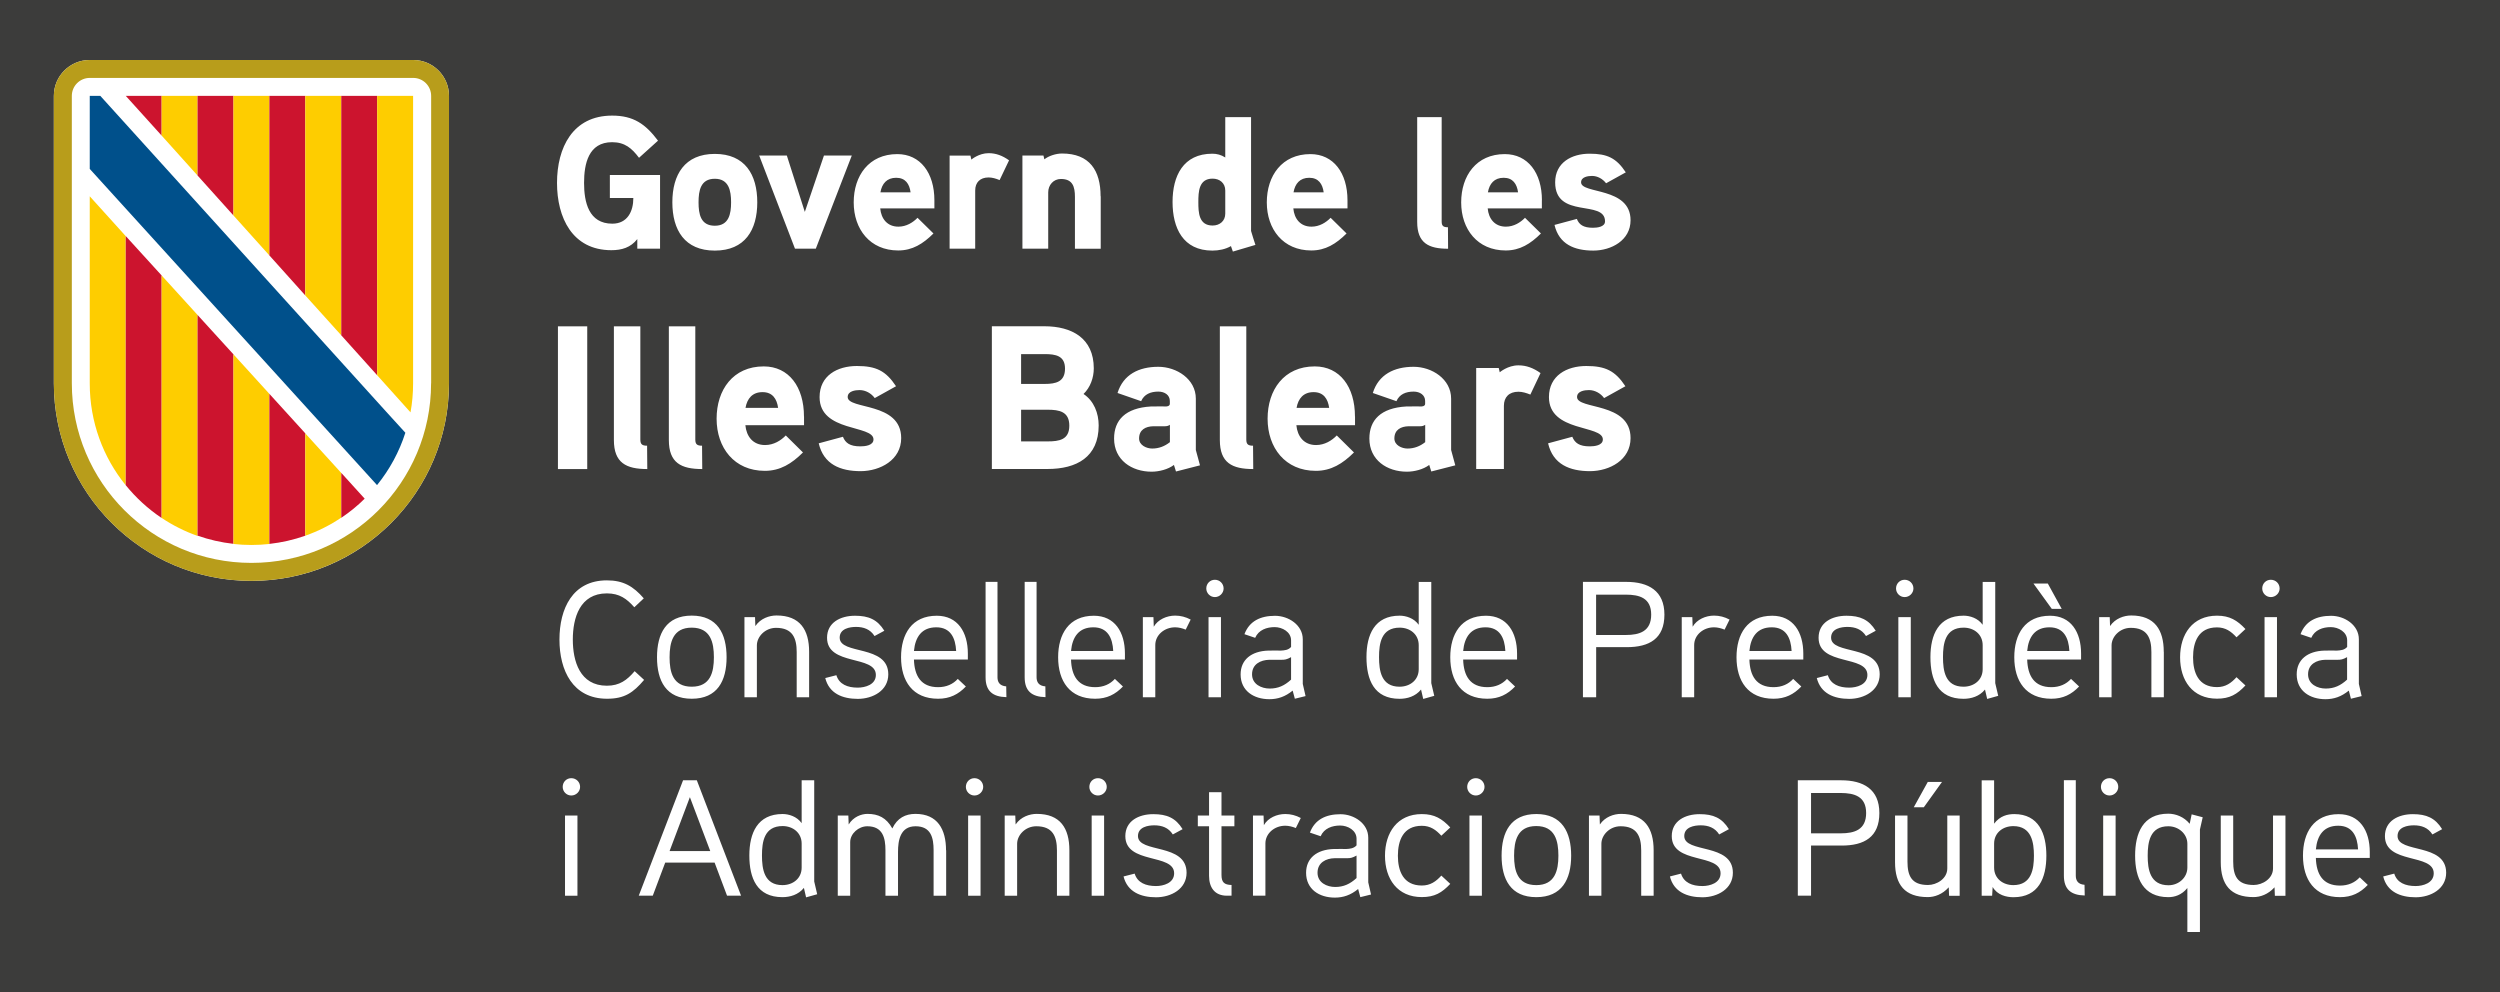
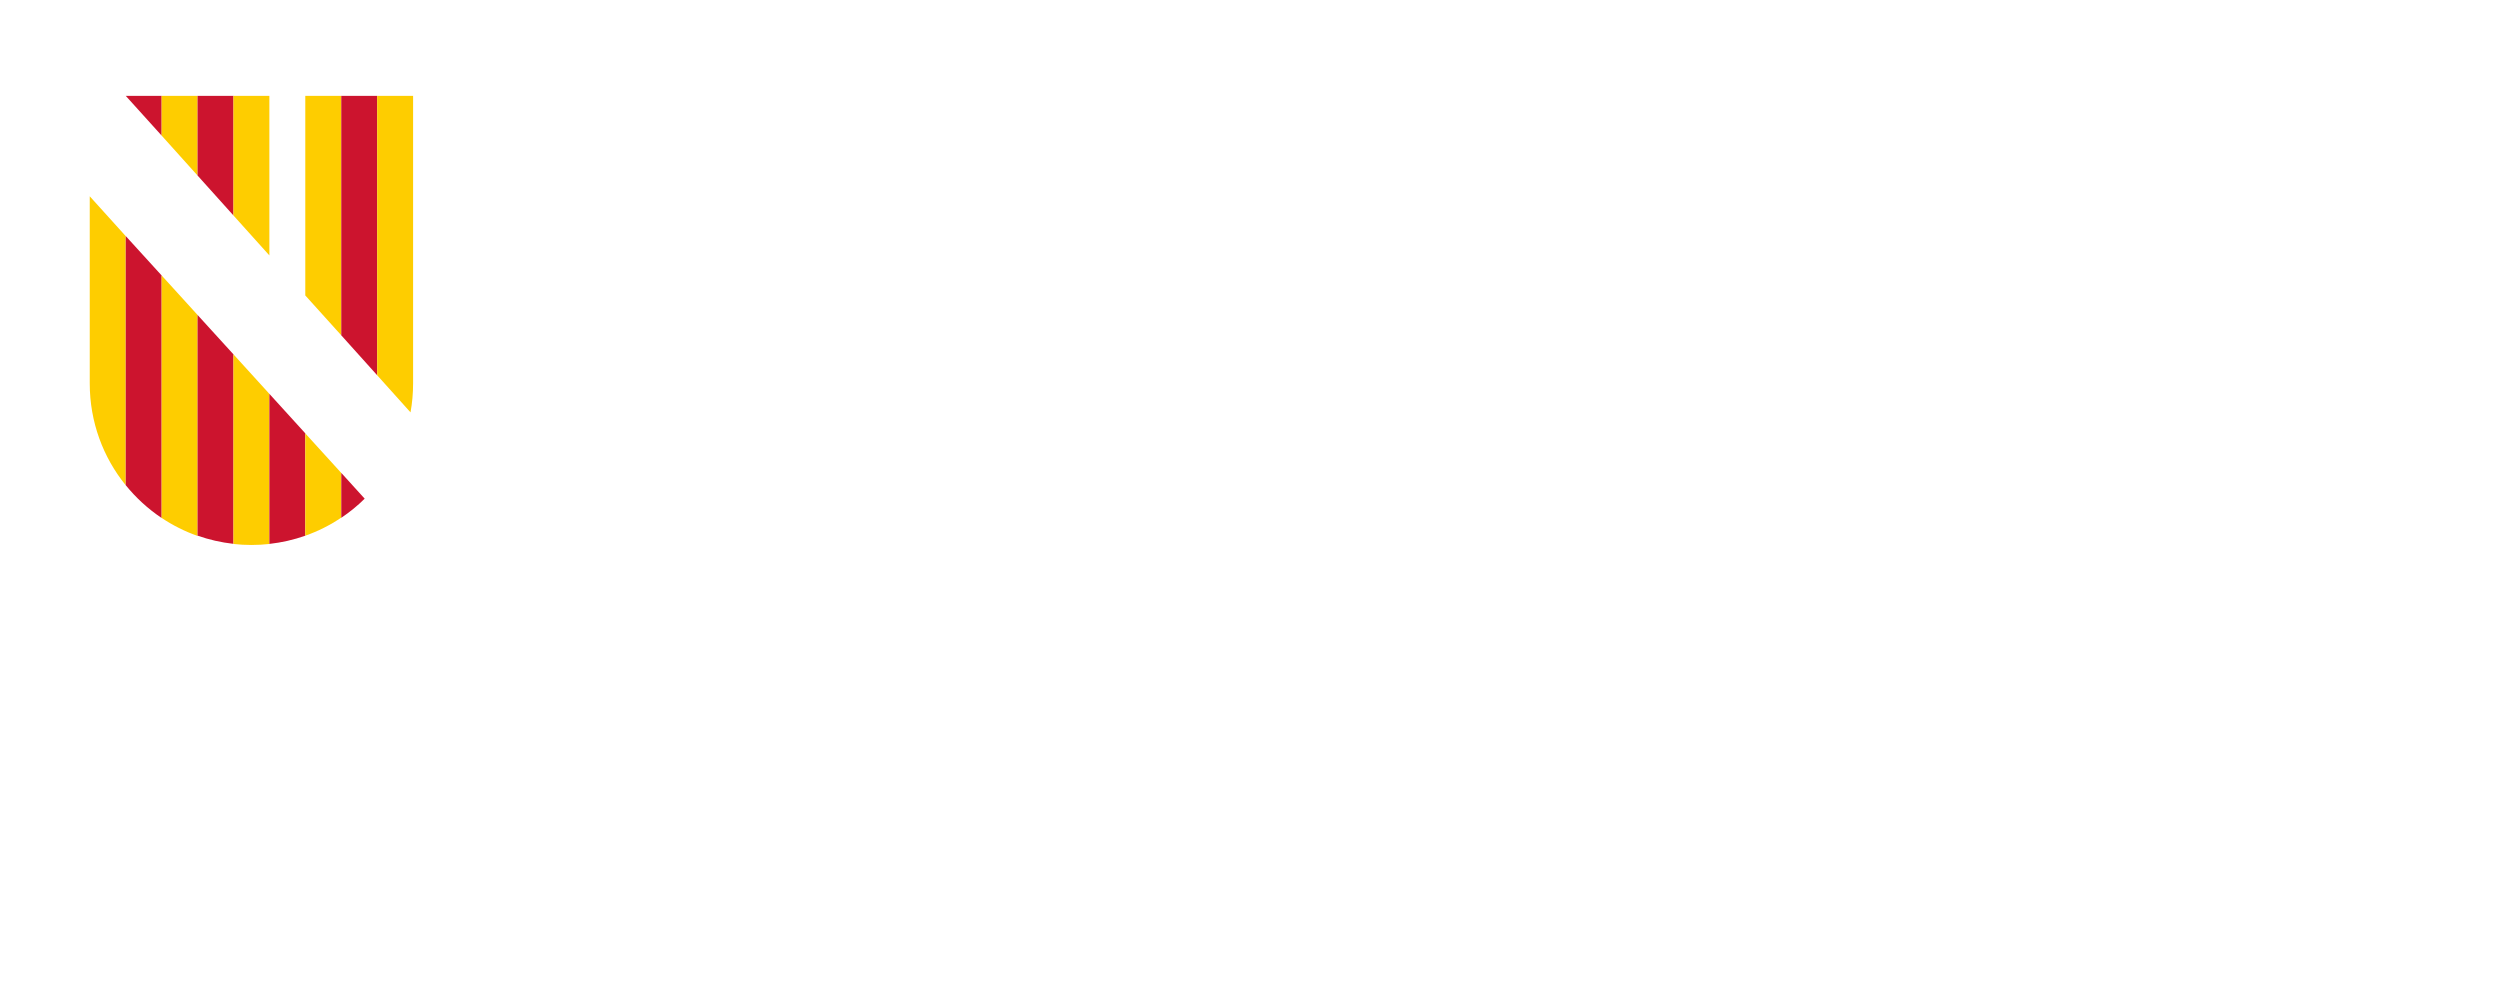
<svg xmlns="http://www.w3.org/2000/svg" version="1.1" id="Capa_1" x="0px" y="0px" viewBox="0 0 378 150" style="enable-background:new 0 0 378 150;" xml:space="preserve">
  <style type="text/css">
	.st0{fill:#B89D1B;}
	.st1{fill:#CC142E;}
	.st2{fill:#FECD00;}
	.st3{fill:#FFFFFF;}
	.st4{fill:#00508B;}
	.st5{fill:#3C3C3B;}
</style>
-   <rect class="st5" width="378" height="150" />
  <polygon class="st3" points="66.3,64.14 66.37,64.09 66.3,64.01 " />
  <g>
    <path class="st3" d="M62.46,9.07H13.57c-3,0-5.43,2.43-5.43,5.43v43.45c0,16.5,13.38,29.88,29.88,29.88   c16.5,0,29.87-13.38,29.87-29.88V14.5C67.89,11.5,65.46,9.07,62.46,9.07" />
-     <path class="st0" d="M62.46,9.07H13.57c-3,0-5.43,2.43-5.43,5.43v43.45c0,16.5,13.37,29.88,29.87,29.88   c16.5,0,29.88-13.38,29.88-29.88V14.5C67.89,11.5,65.46,9.07,62.46,9.07 M65.18,57.95c0,15-12.16,27.16-27.16,27.16   c-15,0-27.16-12.16-27.16-27.16V14.5c0-1.5,1.21-2.72,2.72-2.72h48.89c1.5,0,2.72,1.21,2.72,2.72V57.95z" />
    <polygon class="st1" points="24.44,14.5 19.02,14.5 24.44,20.5  " />
    <polygon class="st2" points="24.44,19.93 24.44,14.5 29.87,14.5 29.87,26.54 24.44,20.5  " />
    <polygon class="st1" points="29.87,14.5 35.3,14.5 35.3,32.58 29.87,26.54  " />
    <polygon class="st2" points="35.3,14.5 40.73,14.5 40.73,38.62 35.3,32.58  " />
-     <polygon class="st1" points="40.73,14.5 46.16,14.5 46.16,44.67 40.73,38.62  " />
    <polygon class="st2" points="46.16,43.02 46.16,14.5 51.6,14.5 51.6,47.09 51.6,50.7 46.16,44.67  " />
    <polygon class="st1" points="51.6,14.5 57.03,14.5 57.03,56.74 51.6,50.7  " />
    <path class="st2" d="M57.03,56.74V14.5h5.43v43.46c0,1.5-0.13,2.96-0.39,4.39L57.03,56.74z" />
    <path class="st2" d="M13.57,57.99c0,5.82,2.03,11.17,5.43,15.37V35.69l-5.43-6.01V57.99z" />
    <path class="st1" d="M19.01,35.69v37.67c1.55,1.91,3.38,3.59,5.43,4.96V41.65L19.01,35.69z" />
    <path class="st2" d="M24.44,41.65v36.66c1.68,1.12,3.5,2.04,5.43,2.72V47.62L24.44,41.65z" />
    <path class="st1" d="M29.87,80.99c1.73,0.61,3.55,1.03,5.43,1.24V53.58l-5.43-5.96V80.99z" />
    <path class="st2" d="M35.3,78.32v3.93c0.89,0.1,1.8,0.15,2.71,0.15c0.92,0,1.82-0.05,2.72-0.15v-22.7l-5.43-5.97V78.32z" />
    <path class="st1" d="M46.16,65.52l-5.43-5.97v22.69c1.88-0.21,3.7-0.63,5.43-1.24V65.52z" />
    <path class="st2" d="M46.16,81c1.93-0.68,3.76-1.6,5.43-2.73V71.5l-5.43-5.97V81z" />
    <path class="st1" d="M51.6,71.5v6.79c1.27-0.85,2.46-1.82,3.54-2.89L51.6,71.5z" />
-     <path class="st4" d="M57.03,73.32c1.87-2.32,3.33-4.98,4.26-7.89l-2.87-3.15L15.17,14.5l-1.6,0v11.04c0,0,42.34,46.61,42.35,46.61   L57,73.34L57.03,73.32z" />
    <g>
-       <path class="st3" d="M92.21,26.46v3.48h3.55c0,2.02-0.89,3.88-3.18,3.88c-3.58,0-4.27-3.28-4.27-6.16c0-2.88,0.66-6.16,4.24-6.16    c1.92,0,2.98,0.91,4.07,2.36l2.87-2.59c-1.89-2.51-3.7-3.79-6.93-3.79c-5.99,0-8.34,4.87-8.34,10.18c0,5.21,2.29,10.17,8.22,10.17    c1.57,0,2.92-0.4,3.92-1.68v1.45h3.44V26.46H92.21z M114.5,30.59c0-4.19-1.86-7.32-6.42-7.32c-4.55,0-6.42,3.14-6.42,7.32    c0,4.19,1.86,7.3,6.42,7.3C112.64,37.89,114.5,34.78,114.5,30.59 M110.54,30.59c0,1.77-0.34,3.54-2.46,3.54    c-2.15,0-2.46-1.77-2.46-3.54c0-1.77,0.31-3.56,2.46-3.56C110.2,27.03,110.54,28.83,110.54,30.59 M124.58,23.52l-2.89,8.52    l-2.72-8.52h-4.18l5.41,14.08h3.15l5.44-14.08H124.58z M141.28,30.28c0-4.13-2.12-6.98-5.61-6.98c-4.3,0-6.59,3.28-6.59,7.3    c0,4.05,2.46,7.27,6.73,7.27c2.15,0,3.75-1,5.33-2.57l-2.41-2.37c-0.69,0.71-1.69,1.34-2.89,1.34c-1.69,0-2.61-1.2-2.75-2.76h8.19    V30.28z M133.12,29.08c0.23-1.31,0.97-2.2,2.38-2.2s2.01,0.94,2.18,2.2H133.12z M152.57,24.24c-1-0.71-1.98-1.08-3.09-1.08    c-1.49,0-2.61,0.97-2.61,0.97l-0.14-0.6h-3.15V37.6h3.87V28.8c0-1.2,0.72-1.97,2.03-1.97c0.54,0,1.12,0.17,1.66,0.4L152.57,24.24z     M166.41,29.68c0-3.9-1.66-6.47-5.84-6.47c-0.92,0-2.03,0.37-2.66,0.88l-0.14-0.57h-3.18V37.6h3.9v-8.52    c0-1.11,0.8-2.02,1.92-2.02c1.78,0,2.12,1.17,2.12,2.71v7.84h3.9V29.68z M189.82,37.03c-0.06-0.2-0.66-2.02-0.66-2.11V17.71h-3.9    v6.1c-0.63-0.4-1.26-0.57-1.95-0.57c-4.41,0-6.02,3.36-6.02,7.3c0,3.93,1.58,7.35,6.02,7.35c0.97,0,1.98-0.2,2.81-0.68l0.29,0.83    L189.82,37.03z M185.26,32.3c0,1.11-0.83,1.8-1.92,1.8c-2.09,0-2.15-1.99-2.15-3.53c0-1.57,0.06-3.56,2.15-3.56    c1.09,0,1.92,0.68,1.92,1.8V32.3z M203.74,30.28c0-4.13-2.12-6.98-5.61-6.98c-4.3,0-6.59,3.28-6.59,7.3    c0,4.05,2.46,7.27,6.73,7.27c2.15,0,3.75-1,5.33-2.57l-2.41-2.37c-0.69,0.71-1.69,1.34-2.89,1.34c-1.69,0-2.61-1.2-2.75-2.76h8.19    V30.28z M195.58,29.08c0.23-1.31,0.97-2.2,2.38-2.2c1.4,0,2.01,0.94,2.18,2.2H195.58z M218.93,34.36c-0.66,0-0.95-0.17-0.95-0.86    V17.71h-3.7v15.85c0,3.19,1.72,4.05,4.67,4.05L218.93,34.36z M233.14,30.28c0-4.13-2.12-6.98-5.62-6.98c-4.3,0-6.59,3.28-6.59,7.3    c0,4.05,2.46,7.27,6.73,7.27c2.15,0,3.75-1,5.33-2.57l-2.41-2.37c-0.69,0.71-1.69,1.34-2.89,1.34c-1.69,0-2.61-1.2-2.75-2.76h8.19    V30.28z M224.97,29.08c0.23-1.31,0.97-2.2,2.38-2.2c1.4,0,2.01,0.94,2.18,2.2H224.97z M246.54,33.3c0-5.07-7.48-3.93-7.48-5.73    c0-0.83,1.06-0.97,1.66-0.97c0.83,0,1.63,0.46,2.12,1.11l2.98-1.65c-1.43-2.17-2.81-2.82-5.47-2.82c-2.72,0-5.21,1.34-5.21,4.33    c0,5.61,7.54,2.54,7.54,5.9c0,0.85-1.2,0.97-1.83,0.97c-1.46,0-2.09-0.48-2.43-1.34l-3.38,0.91c0.69,2.93,3.01,3.88,5.87,3.88    C243.62,37.89,246.54,36.35,246.54,33.3" />
      <path class="st3" d="M88.79,49.34h-4.43v21.58h4.43V49.34z M97.84,67.39c-0.71,0-1.02-0.18-1.02-0.93V49.34h-4v17.19    c0,3.46,1.86,4.39,5.05,4.39L97.84,67.39z M106.15,67.39c-0.71,0-1.02-0.18-1.02-0.93V49.34h-4v17.19c0,3.46,1.86,4.39,5.05,4.39    L106.15,67.39z M121.56,62.97c0-4.48-2.29-7.57-6.08-7.57c-4.65,0-7.13,3.55-7.13,7.91c0,4.39,2.67,7.88,7.29,7.88    c2.33,0,4.06-1.08,5.77-2.78l-2.6-2.57c-0.74,0.77-1.83,1.45-3.13,1.45c-1.83,0-2.82-1.3-2.98-3h8.87V62.97z M112.72,61.67    c0.25-1.42,1.05-2.38,2.57-2.38c1.52,0,2.17,1.02,2.36,2.38H112.72z M136.26,66.24c0-5.5-8.09-4.27-8.09-6.21    c0-0.9,1.15-1.05,1.8-1.05c0.9,0,1.77,0.49,2.29,1.21l3.22-1.79c-1.55-2.35-3.04-3.06-5.92-3.06c-2.95,0-5.64,1.45-5.64,4.7    c0,5.35,8.15,4.17,8.15,6.4c0,0.93-1.3,1.05-1.99,1.05c-1.58,0-2.26-0.52-2.63-1.45l-3.66,0.99c0.74,3.18,3.26,4.21,6.36,4.21    C133.09,71.22,136.26,69.55,136.26,66.24 M166.12,64.33c0-1.85-0.71-3.71-2.29-4.76c1.02-0.99,1.55-2.44,1.55-3.87    c0-4.57-3.32-6.37-7.47-6.37h-7.94v21.58h8.43C162.77,70.91,166.12,69.12,166.12,64.33 M161.03,55.73c0,2.01-1.39,2.32-3.07,2.32    h-3.57v-4.51h3.57C159.61,53.54,161.03,53.79,161.03,55.73 M161.68,64.36c0,2.13-1.52,2.38-3.29,2.38h-4v-4.79h4    C160.16,61.95,161.68,62.23,161.68,64.36 M180.81,68.04v-7.76c0-2.97-2.91-4.82-5.67-4.82c-2.95,0-5.3,1.17-6.17,3.96l3.57,1.24    c0.46-1.05,1.43-1.45,2.6-1.45c0.96,0,1.74,0.52,1.74,1.42v0.43c0,0.18-0.12,0.37-0.53,0.4c0,0-1.3-0.03-2.32,0    c-3.88,0.22-5.58,2.07-5.58,4.85c0,3.25,2.67,5.01,5.67,5.01c1.11,0,2.48-0.34,3.38-1.02l0.31,0.99l3.63-0.93L180.81,68.04z     M176.88,66.86c-0.78,0.62-1.67,0.96-2.67,0.96c-0.84,0-1.98-0.49-1.98-1.52c0-1.33,0.99-1.82,2.14-1.85h1.74    c0.31,0,0.56-0.06,0.78-0.22V66.86z M189.46,67.39c-0.71,0-1.02-0.18-1.02-0.93V49.34h-4v17.19c0,3.46,1.86,4.39,5.05,4.39    L189.46,67.39z M204.87,62.97c0-4.48-2.29-7.57-6.08-7.57c-4.65,0-7.13,3.55-7.13,7.91c0,4.39,2.67,7.88,7.29,7.88    c2.32,0,4.06-1.08,5.77-2.78l-2.6-2.57c-0.74,0.77-1.83,1.45-3.13,1.45c-1.83,0-2.82-1.3-2.98-3h8.87V62.97z M196.04,61.67    c0.25-1.42,1.05-2.38,2.57-2.38c1.52,0,2.17,1.02,2.36,2.38H196.04z M219.41,68.04v-7.76c0-2.97-2.91-4.82-5.67-4.82    c-2.95,0-5.3,1.17-6.17,3.96l3.57,1.24c0.46-1.05,1.42-1.45,2.6-1.45c0.96,0,1.74,0.52,1.74,1.42v0.43c0,0.18-0.12,0.37-0.53,0.4    c0,0-1.3-0.03-2.32,0c-3.88,0.22-5.58,2.07-5.58,4.85c0,3.25,2.67,5.01,5.67,5.01c1.12,0,2.48-0.34,3.38-1.02l0.31,0.99l3.63-0.93    L219.41,68.04z M215.48,66.86c-0.78,0.62-1.67,0.96-2.67,0.96c-0.84,0-1.98-0.49-1.98-1.52c0-1.33,0.99-1.82,2.14-1.85h1.74    c0.31,0,0.56-0.06,0.78-0.22V66.86z M232.93,56.41c-1.08-0.77-2.14-1.17-3.35-1.17c-1.61,0-2.82,1.05-2.82,1.05l-0.15-0.65h-3.41    v15.27h4.19v-9.55c0-1.3,0.77-2.13,2.2-2.13c0.59,0,1.21,0.19,1.8,0.43L232.93,56.41z M246.54,66.24c0-5.5-8.09-4.27-8.09-6.21    c0-0.9,1.15-1.05,1.8-1.05c0.9,0,1.77,0.49,2.29,1.21l3.22-1.79c-1.55-2.35-3.04-3.06-5.92-3.06c-2.94,0-5.64,1.45-5.64,4.7    c0,5.35,8.15,4.17,8.15,6.4c0,0.93-1.3,1.05-1.98,1.05c-1.58,0-2.26-0.52-2.64-1.45l-3.66,0.99c0.74,3.18,3.26,4.21,6.36,4.21    C243.38,71.22,246.54,69.55,246.54,66.24" />
      <path class="st3" d="M369.86,131.96c0-4.55-7.35-2.9-7.35-5.55c0-1.38,1.55-1.62,2.47-1.62c1.15,0,2.15,0.35,2.8,1.38l1.47-0.8    c-1.05-1.7-2.38-2.27-4.42-2.27c-2.2,0-4.23,1.02-4.23,3.32c0,4.3,7.38,2.57,7.38,5.62c0,1.48-1.62,1.93-2.75,1.93    c-1.52,0-2.8-0.5-3.22-1.88l-1.67,0.43c0.58,2.32,2.58,3.15,4.92,3.15C367.53,135.66,369.86,134.41,369.86,131.96 M350.16,128.43    c0.2-2.15,1.2-3.58,3.38-3.58c2.15,0,2.9,1.6,3,3.58H350.16z M358.31,128.83c0-3.27-1.55-5.73-4.7-5.73c-3.77,0-5.4,2.78-5.4,6.28    c0,3.6,1.75,6.27,5.6,6.27c1.78,0,3.05-0.65,4.2-1.85l-1.22-1.15c-0.73,0.8-1.73,1.25-2.98,1.25c-2.6,0-3.58-1.72-3.65-4.18h8.15    V128.83z M345.56,123.31h-1.88v8c0,1.55-1.6,2.5-2.92,2.5c-2.5,0-3.1-1.4-3.1-3.55v-6.95h-1.88v7.05c0,3.4,1.48,5.28,4.95,5.28    c1.03,0,2.2-0.4,3.18-1.48l0.05,1.28h1.6V123.31z M330.73,131.18c0,1.5-1.3,2.67-2.85,2.67c-2.8,0-3.15-2.4-3.15-4.45    s0.33-4.47,3.12-4.47c1.55,0,2.88,1.15,2.88,2.65V131.18z M331.38,123.13l-0.3,1.43c-0.85-1.05-2.1-1.53-3.25-1.53    c-3.83,0-5,2.95-5,6.35c0,3.4,1.22,6.27,5.02,6.27c0.92,0,2-0.3,2.88-1.38v6.65h1.9v-15.5l0.42-1.85L331.38,123.13z     M319.88,123.31h-1.88v12.12h1.88V123.31z M320.28,118.98c0-0.75-0.6-1.32-1.32-1.32c-0.73,0-1.3,0.57-1.3,1.32    c0,0.7,0.58,1.3,1.3,1.3C319.68,120.28,320.28,119.68,320.28,118.98 M315.18,133.78c-1.02-0.07-1.32-0.68-1.32-1.38v-14.43h-1.8    v14.43c0,2.05,1.05,2.95,3.15,3L315.18,133.78z M307.53,129.38c0,2-0.35,4.45-3.12,4.45c-1.55,0-2.9-0.98-2.9-2.65v-3.62    c0-1.65,1.33-2.65,2.9-2.65C307.18,124.91,307.53,127.38,307.53,129.38 M309.41,129.36c0-3.3-1.15-6.27-4.85-6.27    c-1.02,0-2.17,0.27-3.05,1.45v-6.55h-1.88v17.45h1.58l0.08-1.33c0.7,1.23,2.08,1.55,3.15,1.55    C308.23,135.66,309.41,132.76,309.41,129.36 M291.48,118.23l-2.12,3.83h1.52l2.75-3.83H291.48z M296.31,123.31h-1.88v8    c0,1.55-1.6,2.5-2.92,2.5c-2.5,0-3.1-1.4-3.1-3.55v-6.95h-1.88v7.05c0,3.4,1.47,5.28,4.95,5.28c1.02,0,2.2-0.4,3.17-1.48    l0.05,1.28h1.6V123.31z M282.16,122.93c0,2.52-1.75,3.07-3.83,3.07h-4.5v-6.1h4.5C280.38,119.91,282.16,120.41,282.16,122.93     M284.16,122.93c0-3.6-2.42-4.95-5.78-4.95h-6.55v17.45h2v-7.58h4.6C281.88,127.86,284.16,126.56,284.16,122.93 M262.01,131.96    c0-4.55-7.35-2.9-7.35-5.55c0-1.38,1.55-1.62,2.48-1.62c1.15,0,2.15,0.35,2.8,1.38l1.47-0.8c-1.05-1.7-2.37-2.27-4.42-2.27    c-2.2,0-4.22,1.02-4.22,3.32c0,4.3,7.38,2.57,7.38,5.62c0,1.48-1.62,1.93-2.75,1.93c-1.53,0-2.8-0.5-3.23-1.88l-1.68,0.43    c0.58,2.32,2.58,3.15,4.93,3.15C259.68,135.66,262.01,134.41,262.01,131.96 M250.03,128.56c0-3.33-1.38-5.5-4.93-5.5    c-1.1,0-2.42,0.45-3.2,1.6l-0.05-1.35h-1.6v12.12h1.88v-7.85c0-1.32,1.25-2.65,2.9-2.65c2.5,0,3.12,1.55,3.12,3.67v6.83h1.88    V128.56z M235.63,129.38c0,2.25-0.53,4.45-3.35,4.45c-2.85,0-3.35-2.2-3.35-4.45s0.5-4.48,3.35-4.48S235.63,127.13,235.63,129.38     M237.56,129.38c0-3.57-1.4-6.3-5.27-6.3s-5.25,2.73-5.25,6.3s1.38,6.27,5.25,6.27S237.56,132.96,237.56,129.38 M224.06,123.31    h-1.88v12.12h1.88V123.31z M224.46,118.98c0-0.75-0.6-1.32-1.32-1.32c-0.73,0-1.3,0.57-1.3,1.32c0,0.7,0.58,1.3,1.3,1.3    C223.86,120.28,224.46,119.68,224.46,118.98 M219.28,125.11c-1.25-1.32-2.38-2.02-4.3-2.02c-3.7,0-5.57,2.8-5.57,6.3    s1.88,6.25,5.57,6.25c1.93,0,3.03-0.65,4.3-2l-1.35-1.25c-0.8,0.88-1.65,1.5-2.95,1.5c-2.82,0-3.62-2.23-3.62-4.5    c0-2.3,0.8-4.53,3.62-4.53c1.3,0,2.15,0.62,2.95,1.5L219.28,125.11z M205.11,132.76c-0.98,0.9-1.95,1.35-3.23,1.35    c-1.25,0-2.67-0.65-2.67-2.15c0-1.55,1.3-2.18,2.6-2.2h1.85c0.5,0,0.77-0.03,1.45-0.4V132.76z M206.88,133.41v-6.75    c0-2.15-2.15-3.55-4.2-3.55c-2.2,0-3.88,0.8-4.62,2.78l1.62,0.55c0.52-1.2,1.75-1.62,2.95-1.62c1.15,0,2.48,0.72,2.48,2v1    c-0.42,0.47-1,0.52-1.55,0.55c0,0-1.5-0.02-1.88,0c-2.6,0.08-4.2,1.4-4.2,3.6c0,2.48,1.98,3.75,4.35,3.75    c1.27,0,2.4-0.38,3.52-1.3l0.33,1.23l1.62-0.4L206.88,133.41z M196.68,123.68c-0.75-0.4-1.52-0.6-2.35-0.6    c-1.25,0-2.6,0.57-3.23,1.68l-0.05-1.45h-1.6v12.12h1.88v-7.9c0-1.52,1.38-2.68,3-2.68c0.55,0,1.1,0.15,1.6,0.35L196.68,123.68z     M186.64,123.31h-1.95v-3.53h-1.88v3.53h-1.7v1.62h1.7v7.5c0,1.72,0.82,3,2.7,3h0.7v-1.62c-1.1-0.03-1.52-0.4-1.52-1.53v-7.35    h1.95V123.31z M179.41,131.96c0-4.55-7.35-2.9-7.35-5.55c0-1.38,1.55-1.62,2.47-1.62c1.15,0,2.15,0.35,2.8,1.38l1.48-0.8    c-1.05-1.7-2.38-2.27-4.43-2.27c-2.2,0-4.23,1.02-4.23,3.32c0,4.3,7.38,2.57,7.38,5.62c0,1.48-1.62,1.93-2.75,1.93    c-1.52,0-2.8-0.5-3.22-1.88l-1.68,0.43c0.58,2.32,2.58,3.15,4.93,3.15C177.09,135.66,179.41,134.41,179.41,131.96 M166.94,123.31    h-1.88v12.12h1.88V123.31z M167.34,118.98c0-0.75-0.6-1.32-1.33-1.32s-1.3,0.57-1.3,1.32c0,0.7,0.57,1.3,1.3,1.3    S167.34,119.68,167.34,118.98 M161.69,128.56c0-3.33-1.38-5.5-4.93-5.5c-1.1,0-2.42,0.45-3.2,1.6l-0.05-1.35h-1.6v12.12h1.88    v-7.85c0-1.32,1.25-2.65,2.9-2.65c2.5,0,3.12,1.55,3.12,3.67v6.83h1.88V128.56z M148.26,123.31h-1.88v12.12h1.88V123.31z     M148.66,118.98c0-0.75-0.6-1.32-1.32-1.32s-1.3,0.57-1.3,1.32c0,0.7,0.58,1.3,1.3,1.3S148.66,119.68,148.66,118.98     M143.04,128.56c0-3.15-1.27-5.5-4.62-5.5c-1.52,0-2.75,0.62-3.5,2.2c-0.9-1.62-2.12-2.2-3.75-2.2c-0.95,0-2.15,0.45-2.85,1.6    l-0.05-1.35h-1.6v12.12h1.88v-8.1c0-1.3,1.28-2.4,2.58-2.4c2.35,0,2.75,1.77,2.75,3.62v6.88h1.9v-6.62c0-1.73,0.33-3.88,2.65-3.88    c2.35,0,2.73,1.77,2.73,3.62v6.88h1.9V128.56z M121.21,131.18c0,1.65-1.33,2.65-2.9,2.65c-2.77,0-3.1-2.43-3.1-4.48    c0-2.05,0.32-4.45,3.12-4.45c1.57,0,2.88,1.03,2.88,2.65V131.18z M123.56,135.21c-0.02-0.07-0.45-1.9-0.45-1.93v-15.3h-1.9v6.48    c-0.73-1.02-1.95-1.38-2.88-1.38c-3.8,0-5.03,2.88-5.03,6.27c0,3.43,1.15,6.3,5,6.3c1.15,0,2.4-0.35,3.25-1.4l0.33,1.43    L123.56,135.21z M101.24,128.68l3.07-8.15l3.08,8.15H101.24z M105.36,117.98h-2.08l-6.7,17.45h2.12l1.88-5h7.47l1.88,5h2.12    L105.36,117.98z M87.31,123.31h-1.88v12.12h1.88V123.31z M87.71,118.98c0-0.75-0.6-1.32-1.33-1.32s-1.3,0.57-1.3,1.32    c0,0.7,0.57,1.3,1.3,1.3S87.71,119.68,87.71,118.98" />
      <path class="st3" d="M354.88,102.76c-0.98,0.9-1.95,1.35-3.23,1.35c-1.25,0-2.67-0.65-2.67-2.15c0-1.55,1.3-2.17,2.6-2.2h1.85    c0.5,0,0.77-0.03,1.45-0.4V102.76z M356.66,103.41v-6.75c0-2.15-2.15-3.55-4.2-3.55c-2.2,0-3.88,0.8-4.62,2.78l1.62,0.55    c0.53-1.2,1.75-1.62,2.95-1.62c1.15,0,2.48,0.73,2.48,2v1c-0.43,0.48-1,0.52-1.55,0.55c0,0-1.5-0.02-1.88,0    c-2.6,0.08-4.2,1.4-4.2,3.6c0,2.48,1.98,3.75,4.35,3.75c1.28,0,2.4-0.38,3.53-1.3l0.32,1.23l1.62-0.4L356.66,103.41z     M344.28,93.31h-1.88v12.12h1.88V93.31z M344.68,88.98c0-0.75-0.6-1.32-1.33-1.32c-0.73,0-1.3,0.57-1.3,1.32    c0,0.7,0.57,1.3,1.3,1.3C344.08,90.28,344.68,89.68,344.68,88.98 M339.51,95.11c-1.25-1.32-2.38-2.02-4.3-2.02    c-3.7,0-5.58,2.8-5.58,6.3s1.88,6.25,5.58,6.25c1.92,0,3.03-0.65,4.3-2l-1.35-1.25c-0.8,0.88-1.65,1.5-2.95,1.5    c-2.83,0-3.62-2.23-3.62-4.5c0-2.3,0.8-4.53,3.62-4.53c1.3,0,2.15,0.62,2.95,1.5L339.51,95.11z M327.16,98.56    c0-3.33-1.38-5.5-4.92-5.5c-1.1,0-2.42,0.45-3.2,1.6l-0.05-1.35h-1.6v12.12h1.88v-7.85c0-1.32,1.25-2.65,2.9-2.65    c2.5,0,3.12,1.55,3.12,3.67v6.83h1.88V98.56z M309.63,88.23h-2.17l2.77,3.83h1.5L309.63,88.23z M306.51,98.43    c0.2-2.15,1.2-3.58,3.38-3.58c2.15,0,2.9,1.6,3,3.58H306.51z M314.66,98.83c0-3.27-1.55-5.73-4.7-5.73c-3.78,0-5.4,2.78-5.4,6.28    c0,3.6,1.75,6.27,5.6,6.27c1.78,0,3.05-0.65,4.2-1.85l-1.22-1.15c-0.73,0.8-1.73,1.25-2.98,1.25c-2.6,0-3.57-1.73-3.65-4.18h8.15    V98.83z M299.78,101.18c0,1.65-1.32,2.65-2.9,2.65c-2.78,0-3.1-2.42-3.1-4.48c0-2.05,0.33-4.45,3.12-4.45    c1.58,0,2.88,1.02,2.88,2.65V101.18z M302.13,105.21c-0.03-0.07-0.45-1.9-0.45-1.92v-15.3h-1.9v6.48    c-0.72-1.02-1.95-1.38-2.88-1.38c-3.8,0-5.02,2.88-5.02,6.27c0,3.43,1.15,6.3,5,6.3c1.15,0,2.4-0.35,3.25-1.4l0.33,1.42    L302.13,105.21z M288.91,93.31h-1.88v12.12h1.88V93.31z M289.31,88.98c0-0.75-0.6-1.32-1.33-1.32c-0.72,0-1.3,0.57-1.3,1.32    c0,0.7,0.58,1.3,1.3,1.3C288.71,90.28,289.31,89.68,289.31,88.98 M284.21,101.96c0-4.55-7.35-2.9-7.35-5.55    c0-1.38,1.55-1.62,2.48-1.62c1.15,0,2.15,0.35,2.8,1.38l1.47-0.8c-1.05-1.7-2.38-2.27-4.42-2.27c-2.2,0-4.22,1.02-4.22,3.33    c0,4.3,7.38,2.57,7.38,5.62c0,1.48-1.62,1.92-2.75,1.92c-1.53,0-2.8-0.5-3.23-1.88l-1.67,0.43c0.58,2.32,2.58,3.15,4.92,3.15    C281.88,105.66,284.21,104.41,284.21,101.96 M264.51,98.43c0.2-2.15,1.2-3.58,3.38-3.58c2.15,0,2.9,1.6,3,3.58H264.51z     M272.66,98.83c0-3.27-1.55-5.73-4.7-5.73c-3.78,0-5.4,2.78-5.4,6.28c0,3.6,1.75,6.27,5.6,6.27c1.77,0,3.05-0.65,4.2-1.85    l-1.23-1.15c-0.72,0.8-1.72,1.25-2.97,1.25c-2.6,0-3.58-1.73-3.65-4.18h8.15V98.83z M261.51,93.68c-0.75-0.4-1.52-0.6-2.35-0.6    c-1.25,0-2.6,0.58-3.23,1.68l-0.05-1.45h-1.6v12.12h1.88v-7.9c0-1.52,1.38-2.68,3-2.68c0.55,0,1.1,0.15,1.6,0.35L261.51,93.68z     M249.66,92.93c0,2.52-1.75,3.08-3.83,3.08h-4.5v-6.1h4.5C247.88,89.91,249.66,90.41,249.66,92.93 M251.66,92.93    c0-3.6-2.42-4.95-5.77-4.95h-6.55v17.45h2v-7.58h4.6C249.38,97.86,251.66,96.56,251.66,92.93 M221.23,98.43    c0.2-2.15,1.2-3.58,3.38-3.58c2.15,0,2.9,1.6,3,3.58H221.23z M229.38,98.83c0-3.27-1.55-5.73-4.7-5.73c-3.77,0-5.4,2.78-5.4,6.28    c0,3.6,1.75,6.27,5.6,6.27c1.77,0,3.05-0.65,4.2-1.85l-1.22-1.15c-0.73,0.8-1.73,1.25-2.98,1.25c-2.6,0-3.58-1.73-3.65-4.18h8.15    V98.83z M214.51,101.18c0,1.65-1.32,2.65-2.9,2.65c-2.77,0-3.1-2.42-3.1-4.48c0-2.05,0.33-4.45,3.12-4.45    c1.58,0,2.88,1.02,2.88,2.65V101.18z M216.86,105.21c-0.02-0.07-0.45-1.9-0.45-1.92v-15.3h-1.9v6.48    c-0.72-1.02-1.95-1.38-2.88-1.38c-3.8,0-5.02,2.88-5.02,6.27c0,3.43,1.15,6.3,5,6.3c1.15,0,2.4-0.35,3.25-1.4l0.33,1.42    L216.86,105.21z M195.21,102.76c-0.98,0.9-1.95,1.35-3.23,1.35c-1.25,0-2.67-0.65-2.67-2.15c0-1.55,1.3-2.17,2.6-2.2h1.85    c0.5,0,0.78-0.03,1.45-0.4V102.76z M196.98,103.41v-6.75c0-2.15-2.15-3.55-4.2-3.55c-2.2,0-3.88,0.8-4.62,2.78l1.62,0.55    c0.52-1.2,1.75-1.62,2.95-1.62c1.15,0,2.48,0.73,2.48,2v1c-0.42,0.48-1,0.52-1.55,0.55c0,0-1.5-0.02-1.88,0    c-2.6,0.08-4.2,1.4-4.2,3.6c0,2.48,1.98,3.75,4.35,3.75c1.27,0,2.4-0.38,3.52-1.3l0.33,1.23l1.62-0.4L196.98,103.41z     M184.61,93.31h-1.88v12.12h1.88V93.31z M185.01,88.98c0-0.75-0.6-1.32-1.32-1.32s-1.3,0.57-1.3,1.32c0,0.7,0.58,1.3,1.3,1.3    S185.01,89.68,185.01,88.98 M180.03,93.68c-0.75-0.4-1.53-0.6-2.35-0.6c-1.25,0-2.6,0.58-3.23,1.68l-0.05-1.45h-1.6v12.12h1.88    v-7.9c0-1.52,1.38-2.68,3-2.68c0.55,0,1.1,0.15,1.6,0.35L180.03,93.68z M161.94,98.43c0.2-2.15,1.2-3.58,3.38-3.58    c2.15,0,2.9,1.6,3,3.58H161.94z M170.09,98.83c0-3.27-1.55-5.73-4.7-5.73c-3.77,0-5.4,2.78-5.4,6.28c0,3.6,1.75,6.27,5.6,6.27    c1.77,0,3.05-0.65,4.2-1.85l-1.22-1.15c-0.73,0.8-1.73,1.25-2.98,1.25c-2.6,0-3.58-1.73-3.65-4.18h8.15V98.83z M158.06,103.78    c-1.03-0.08-1.33-0.68-1.33-1.38V87.98h-1.8v14.43c0,2.05,1.05,2.95,3.15,3L158.06,103.78z M152.14,103.78    c-1.02-0.08-1.32-0.68-1.32-1.38V87.98h-1.8v14.43c0,2.05,1.05,2.95,3.15,3L152.14,103.78z M138.19,98.43    c0.2-2.15,1.2-3.58,3.38-3.58c2.15,0,2.9,1.6,3,3.58H138.19z M146.34,98.83c0-3.27-1.55-5.73-4.7-5.73c-3.77,0-5.4,2.78-5.4,6.28    c0,3.6,1.75,6.27,5.6,6.27c1.77,0,3.05-0.65,4.2-1.85l-1.22-1.15c-0.73,0.8-1.73,1.25-2.98,1.25c-2.6,0-3.58-1.73-3.65-4.18h8.15    V98.83z M134.31,101.96c0-4.55-7.35-2.9-7.35-5.55c0-1.38,1.55-1.62,2.47-1.62c1.15,0,2.15,0.35,2.8,1.38l1.48-0.8    c-1.05-1.7-2.38-2.27-4.43-2.27c-2.2,0-4.23,1.02-4.23,3.33c0,4.3,7.38,2.57,7.38,5.62c0,1.48-1.62,1.92-2.75,1.92    c-1.52,0-2.8-0.5-3.22-1.88l-1.68,0.43c0.58,2.32,2.58,3.15,4.93,3.15C131.99,105.66,134.31,104.41,134.31,101.96 M122.34,98.56    c0-3.33-1.38-5.5-4.93-5.5c-1.1,0-2.42,0.45-3.2,1.6l-0.05-1.35h-1.6v12.12h1.88v-7.85c0-1.32,1.25-2.65,2.9-2.65    c2.5,0,3.12,1.55,3.12,3.67v6.83h1.88V98.56z M107.94,99.38c0,2.25-0.52,4.45-3.35,4.45c-2.85,0-3.35-2.2-3.35-4.45    s0.5-4.48,3.35-4.48C107.44,94.91,107.94,97.13,107.94,99.38 M109.86,99.38c0-3.58-1.4-6.3-5.27-6.3s-5.25,2.73-5.25,6.3    c0,3.57,1.38,6.27,5.25,6.27S109.86,102.96,109.86,99.38 M95.96,101.48c-1.15,1.35-2.28,2.2-4.2,2.2c-4.1,0-5.15-3.73-5.15-6.98    s1.05-6.98,5.15-6.98c1.9,0,3,0.8,4.15,2.1l1.43-1.35c-1.58-1.82-3.08-2.72-5.58-2.72c-5.2,0-7.17,4.3-7.17,8.95s2,8.95,7.2,8.95    c2.62,0,3.95-0.9,5.6-2.85L95.96,101.48z" />
    </g>
  </g>
</svg>